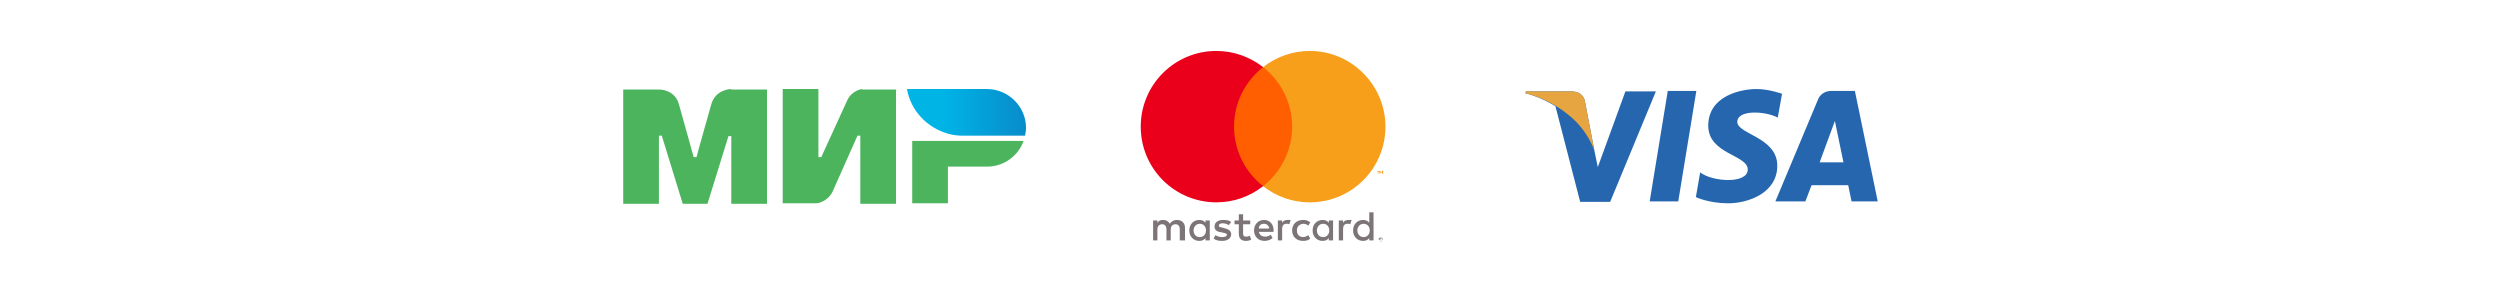
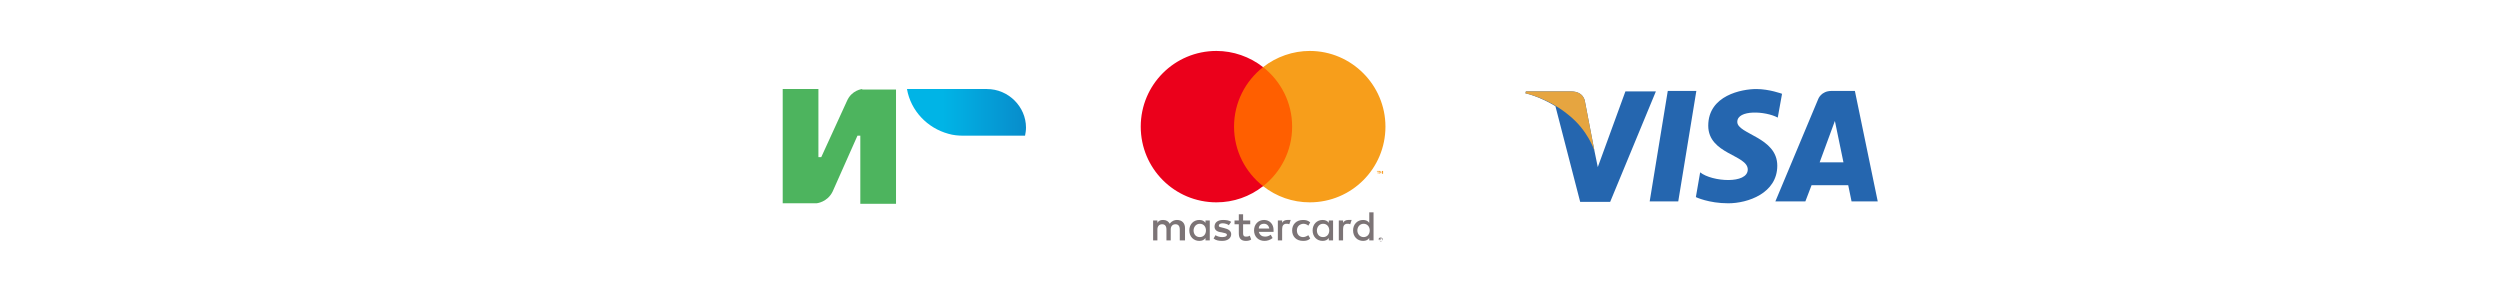
<svg xmlns="http://www.w3.org/2000/svg" id="Layer_1" x="0px" y="0px" viewBox="0 0 525.1 61.5" style="enable-background:new 0 0 525.1 61.5;" xml:space="preserve">
  <style type="text/css"> .st0{fill-rule:evenodd;clip-rule:evenodd;fill:#4DB45E;} .st1{fill-rule:evenodd;clip-rule:evenodd;fill:url(#path24_1_);} .st2{fill:#7C7476;} .st3{fill:#F79410;} .st4{fill:#FF5F00;} .st5{fill:#EB001B;} .st6{fill:#F79E1B;} .st7{fill:#2566AF;} .st8{fill:#E6A540;} </style>
  <g>
    <g>
      <g id="g5">
-         <path id="path7" class="st0" d="M153.6,18.7L153.6,18.7c0,0-3.3,0-4.2,3.2c-0.8,2.9-3.1,10.9-3.1,11.1h-0.6c0,0-2.3-8.2-3.1-11.1 c-0.9-3.2-4.2-3.1-4.2-3.1h-7.5v24h7.5V28.5h0.3h0.3l4.4,14.3h5.2l4.4-14.2h0.6v14.2h7.5v-24H153.6z" />
-       </g>
+         </g>
      <g id="g9">
        <path id="path11" class="st0" d="M181.1,18.7c0,0-2.2,0.2-3.2,2.5L172.5,33h-0.6V18.7h-7.5v24h7.1l0,0c0,0,2.3-0.2,3.4-2.5 l5.2-11.7h0.6v14.3h7.5v-24H181.1z" />
      </g>
      <g id="g13">
-         <path id="path15" class="st0" d="M191.6,29.6v13.1h7.5v-7.7h8.2c3.6,0,6.6-2.3,7.7-5.4H191.6z" />
-       </g>
+         </g>
      <g id="g17">
        <linearGradient id="path24_1_" gradientUnits="userSpaceOnUse" x1="190.547" y1="39.822" x2="215.5" y2="39.822" gradientTransform="matrix(1 0 0 -1 0 63.495)">
          <stop offset="0.3" style="stop-color:#00B4E6" />
          <stop offset="1" style="stop-color:#088CCB" />
        </linearGradient>
        <path id="path24" class="st1" d="M207.3,18.7h-16.8c0.8,4.6,4.3,8.2,8.7,9.4l0,0c1,0.3,2.1,0.4,3.2,0.4h12.9 c0.1-0.5,0.2-1.1,0.2-1.7C215.5,22.4,211.8,18.7,207.3,18.7z" />
      </g>
    </g>
    <g>
      <path class="st2" d="M289.9,50.2v0.1h0.1c0,0,0,0,0.1,0c0,0,0,0,0,0c0,0,0,0,0,0C290.1,50.2,290.1,50.2,289.9,50.2L289.9,50.2 L289.9,50.2z M290,50.1c0,0,0.1,0,0.1,0c0,0,0,0.1,0,0.1c0,0,0,0.1,0,0.1c0,0-0.1,0-0.1,0l0.1,0.1h-0.1l-0.1-0.1h0v0.1h-0.1v-0.4 L290,50.1L290,50.1z M290,50.7c0,0,0.1,0,0.1,0c0,0,0.1,0,0.1-0.1c0,0,0.1-0.1,0.1-0.1c0-0.1,0-0.2,0-0.3c0,0,0-0.1-0.1-0.1 c0,0-0.1-0.1-0.1-0.1c0,0-0.1,0-0.1,0c0,0-0.1,0-0.1,0c0,0-0.1,0-0.1,0.1c-0.1,0.1-0.1,0.2-0.1,0.4c0,0,0,0.1,0.1,0.1 c0,0,0.1,0.1,0.1,0.1C289.9,50.6,290,50.7,290,50.7 M290,49.9c0.1,0,0.2,0,0.3,0.1c0,0,0.1,0.1,0.1,0.1c0,0.1,0,0.2,0,0.3 c0,0-0.1,0.1-0.1,0.1c0,0-0.1,0.1-0.1,0.1c-0.1,0-0.1,0-0.2,0c-0.1,0-0.1,0-0.2,0c-0.1,0-0.1-0.1-0.1-0.1c0,0-0.1-0.1-0.1-0.1 c0-0.1,0-0.2,0-0.3c0-0.1,0.1-0.1,0.1-0.1c0,0,0.1-0.1,0.1-0.1C289.9,49.9,290,49.9,290,49.9 M250.7,48.4c0-0.7,0.5-1.4,1.3-1.4 c0.8,0,1.3,0.6,1.3,1.4c0,0.8-0.5,1.4-1.3,1.4C251.1,49.8,250.7,49.1,250.7,48.4 M254.1,48.4v-2.1h-0.9v0.5 c-0.3-0.4-0.7-0.6-1.3-0.6c-1.2,0-2.1,0.9-2.1,2.2c0,1.3,0.9,2.2,2.1,2.2c0.6,0,1-0.2,1.3-0.6v0.5h0.9L254.1,48.4L254.1,48.4z M285.1,48.4c0-0.7,0.5-1.4,1.3-1.4c0.8,0,1.3,0.6,1.3,1.4c0,0.8-0.5,1.4-1.3,1.4C285.6,49.8,285.1,49.1,285.1,48.4 M288.5,48.4 v-3.8h-0.9v2.2c-0.3-0.4-0.7-0.6-1.3-0.6c-1.2,0-2.1,0.9-2.1,2.2c0,1.3,0.9,2.2,2.1,2.2c0.6,0,1-0.2,1.3-0.6v0.5h0.9V48.4z M265.5,47c0.6,0,1,0.4,1.1,1h-2.2C264.4,47.4,264.8,47,265.5,47 M265.5,46.2c-1.2,0-2.1,0.9-2.1,2.2c0,1.3,0.9,2.2,2.2,2.2 c0.6,0,1.2-0.2,1.7-0.6l-0.4-0.7c-0.4,0.3-0.8,0.4-1.2,0.4c-0.6,0-1.1-0.3-1.3-1h3.1c0-0.1,0-0.2,0-0.4 C267.5,47.1,266.7,46.2,265.5,46.2 M276.6,48.4c0-0.7,0.5-1.4,1.3-1.4c0.8,0,1.3,0.6,1.3,1.4c0,0.8-0.5,1.4-1.3,1.4 C277,49.8,276.6,49.1,276.6,48.4 M280,48.4v-2.1h-0.9v0.5c-0.3-0.4-0.7-0.6-1.3-0.6c-1.2,0-2.1,0.9-2.1,2.2c0,1.3,0.9,2.2,2.1,2.2 c0.6,0,1-0.2,1.3-0.6v0.5h0.9L280,48.4L280,48.4z M271.4,48.4c0,1.3,0.9,2.2,2.3,2.2c0.6,0,1.1-0.1,1.5-0.5l-0.4-0.7 c-0.3,0.2-0.7,0.4-1.1,0.4c-0.7,0-1.3-0.5-1.3-1.4c0-0.8,0.5-1.3,1.3-1.4c0.4,0,0.8,0.1,1.1,0.4l0.4-0.7c-0.5-0.4-0.9-0.5-1.5-0.5 C272.3,46.2,271.4,47.1,271.4,48.4 M283.2,46.2c-0.5,0-0.9,0.2-1.1,0.6v-0.5h-0.9v4.2h0.9v-2.4c0-0.7,0.3-1.1,0.9-1.1 c0.2,0,0.4,0,0.6,0.1l0.3-0.9C283.7,46.2,283.4,46.2,283.2,46.2 M258.6,46.6c-0.4-0.3-1-0.4-1.7-0.4c-1.1,0-1.8,0.5-1.8,1.4 c0,0.7,0.5,1.1,1.5,1.2l0.4,0.1c0.5,0.1,0.7,0.2,0.7,0.4c0,0.3-0.3,0.5-1,0.5c-0.6,0-1.1-0.2-1.4-0.4l-0.4,0.7 c0.5,0.4,1.1,0.5,1.8,0.5c1.2,0,1.9-0.6,1.9-1.4c0-0.7-0.6-1.1-1.5-1.3l-0.4-0.1c-0.4-0.1-0.7-0.1-0.7-0.4c0-0.3,0.3-0.5,0.8-0.5 c0.5,0,1.1,0.2,1.3,0.4L258.6,46.6L258.6,46.6z M270.4,46.2c-0.5,0-0.9,0.2-1.1,0.6v-0.5h-0.9v4.2h0.9v-2.4c0-0.7,0.3-1.1,0.9-1.1 c0.2,0,0.4,0,0.6,0.1l0.3-0.9C270.9,46.2,270.6,46.2,270.4,46.2 M262.6,46.3h-1.5V45h-0.9v1.3h-0.9v0.8h0.9v1.9 c0,1,0.4,1.6,1.5,1.6c0.4,0,0.9-0.1,1.1-0.3l-0.3-0.8c-0.3,0.2-0.6,0.2-0.8,0.2c-0.5,0-0.6-0.3-0.6-0.7v-1.9h1.5V46.3z M248.9,50.5v-2.6c0-1-0.6-1.7-1.7-1.7c-0.5,0-1.1,0.2-1.5,0.8c-0.3-0.5-0.7-0.8-1.4-0.8c-0.5,0-0.9,0.1-1.2,0.6v-0.5h-0.9v4.2 h0.9v-2.3c0-0.7,0.4-1.1,1-1.1c0.6,0,0.9,0.4,0.9,1.1v2.3h0.9v-2.3c0-0.7,0.4-1.1,1-1.1c0.6,0,0.9,0.4,0.9,1.1v2.3L248.9,50.5z" />
      <path class="st3" d="M290.5,36.5v-0.6h-0.2l-0.2,0.4l-0.2-0.4h-0.2v0.6h0.1V36l0.2,0.4h0.1l0.2-0.4v0.5H290.5L290.5,36.5z M289.5,36.5V36h0.2v-0.1h-0.5V36h0.2v0.5H289.5L289.5,36.5z" />
-       <path class="st4" d="M272.2,39.1h-13.9v-25h13.9L272.2,39.1z" />
+       <path class="st4" d="M272.2,39.1h-13.9v-25h13.9L272.2,39.1" />
      <path class="st5" d="M259.2,26.6c0-5.1,2.4-9.6,6.1-12.5c-2.8-2.2-6.3-3.4-9.8-3.4c-8.8,0-15.9,7.1-15.9,15.9s7.1,15.9,15.9,15.9 c3.6,0,7-1.2,9.8-3.4C261.6,36.2,259.2,31.7,259.2,26.6" />
      <path class="st6" d="M291,26.6c0,8.8-7.1,15.9-15.9,15.9c-3.6,0-7-1.2-9.8-3.4c3.7-2.9,6.1-7.4,6.1-12.5s-2.4-9.6-6.1-12.5 c2.8-2.2,6.3-3.4,9.8-3.4C283.9,10.7,291,17.9,291,26.6" />
    </g>
    <g>
      <g>
        <path class="st7" d="M352.5,42.3h-6l3.8-23.2h6L352.5,42.3z M341.4,19.2l-5.8,15.9l-0.7-3.4l0,0l-2-10.4c0,0-0.2-2.1-2.9-2.1 h-9.5l-0.1,0.4c0,0,2.9,0.6,6.3,2.7l5.2,20.1h6.3l9.6-23.2L341.4,19.2L341.4,19.2z M388.9,42.3h5.5l-4.8-23.2h-4.9 c-2.2,0-2.8,1.7-2.8,1.7l-9,21.5h6.3l1.3-3.4h7.7L388.9,42.3L388.9,42.3z M382.2,34.1l3.2-8.7l1.8,8.7H382.2z M373.4,24.7l0.9-5 c0,0-2.7-1-5.4-1c-3,0-10.1,1.3-10.1,7.7c0,6,8.3,6.1,8.3,9.2s-7.5,2.6-10,0.6l-0.9,5.2c0,0,2.7,1.3,6.8,1.3 c4.1,0,10.3-2.1,10.3-7.9c0-6-8.4-6.6-8.4-9.2C364.9,23,370.8,23.3,373.4,24.7L373.4,24.7z" />
      </g>
      <path class="st8" d="M334.9,31.7l-2-10.4c0,0-0.2-2.1-2.9-2.1h-9.5l-0.1,0.4c0,0,4.6,0.9,9,4.5C333.6,27.4,334.9,31.7,334.9,31.7z " />
    </g>
  </g>
</svg>